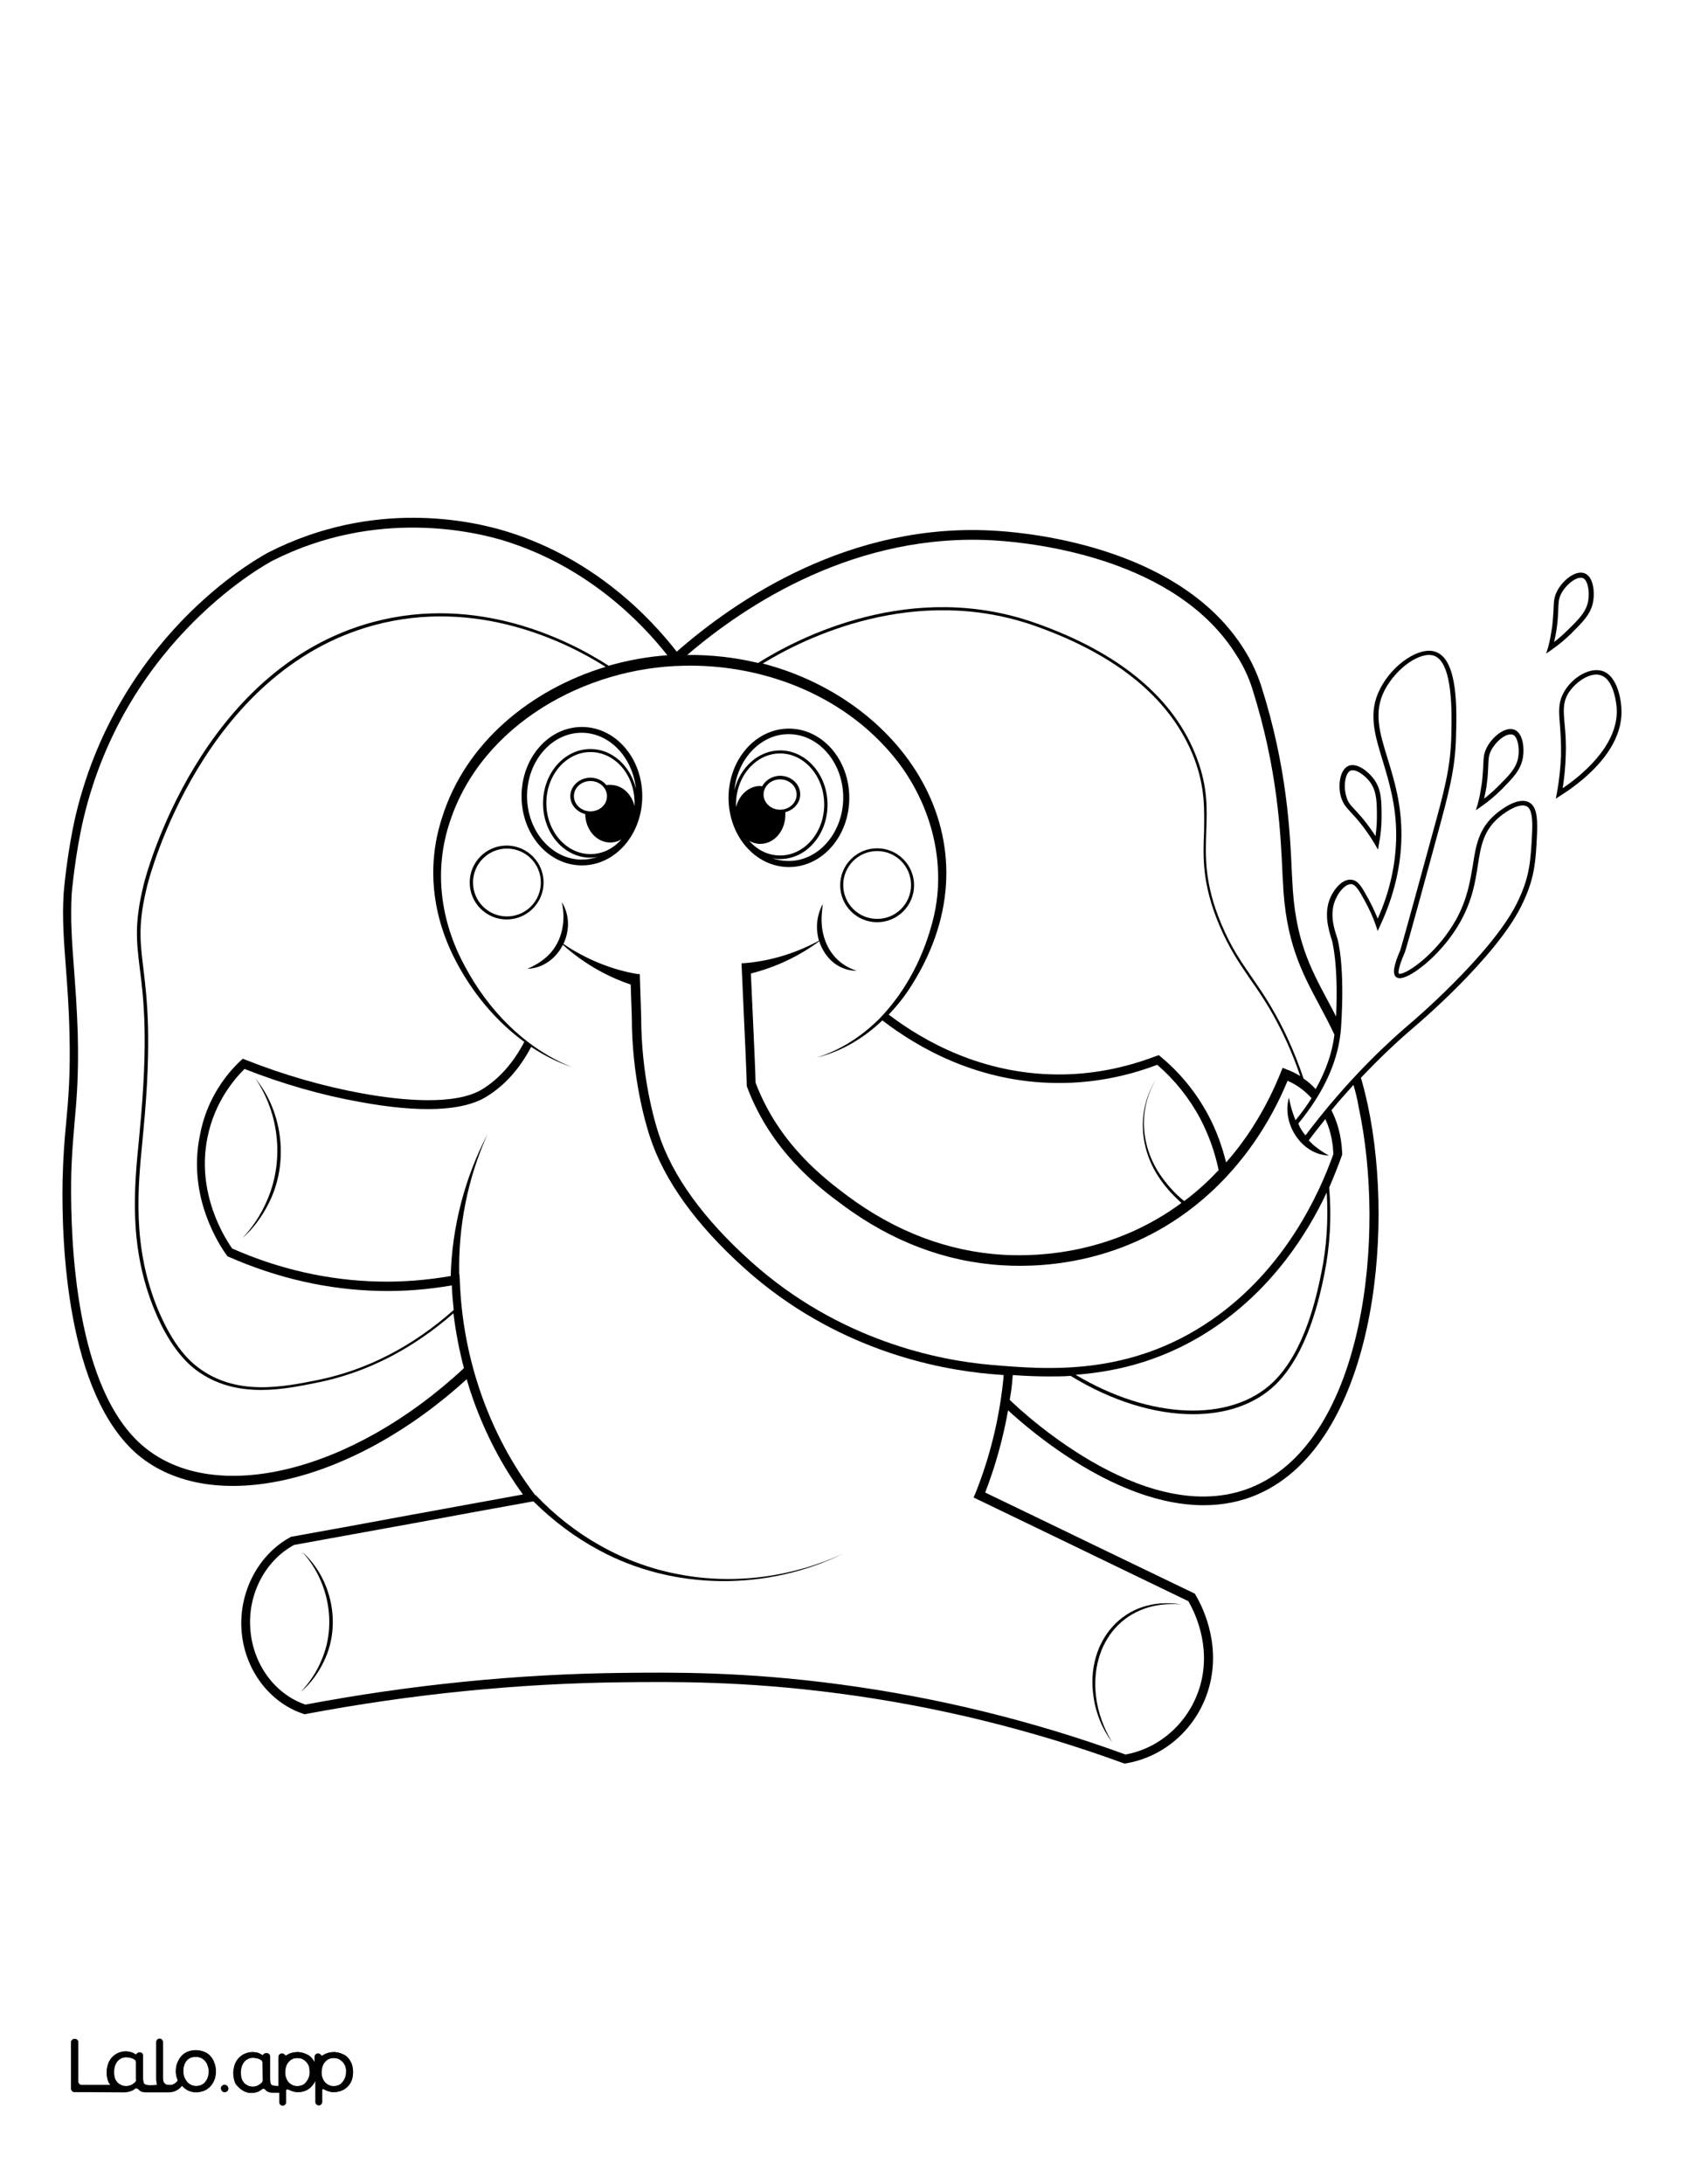
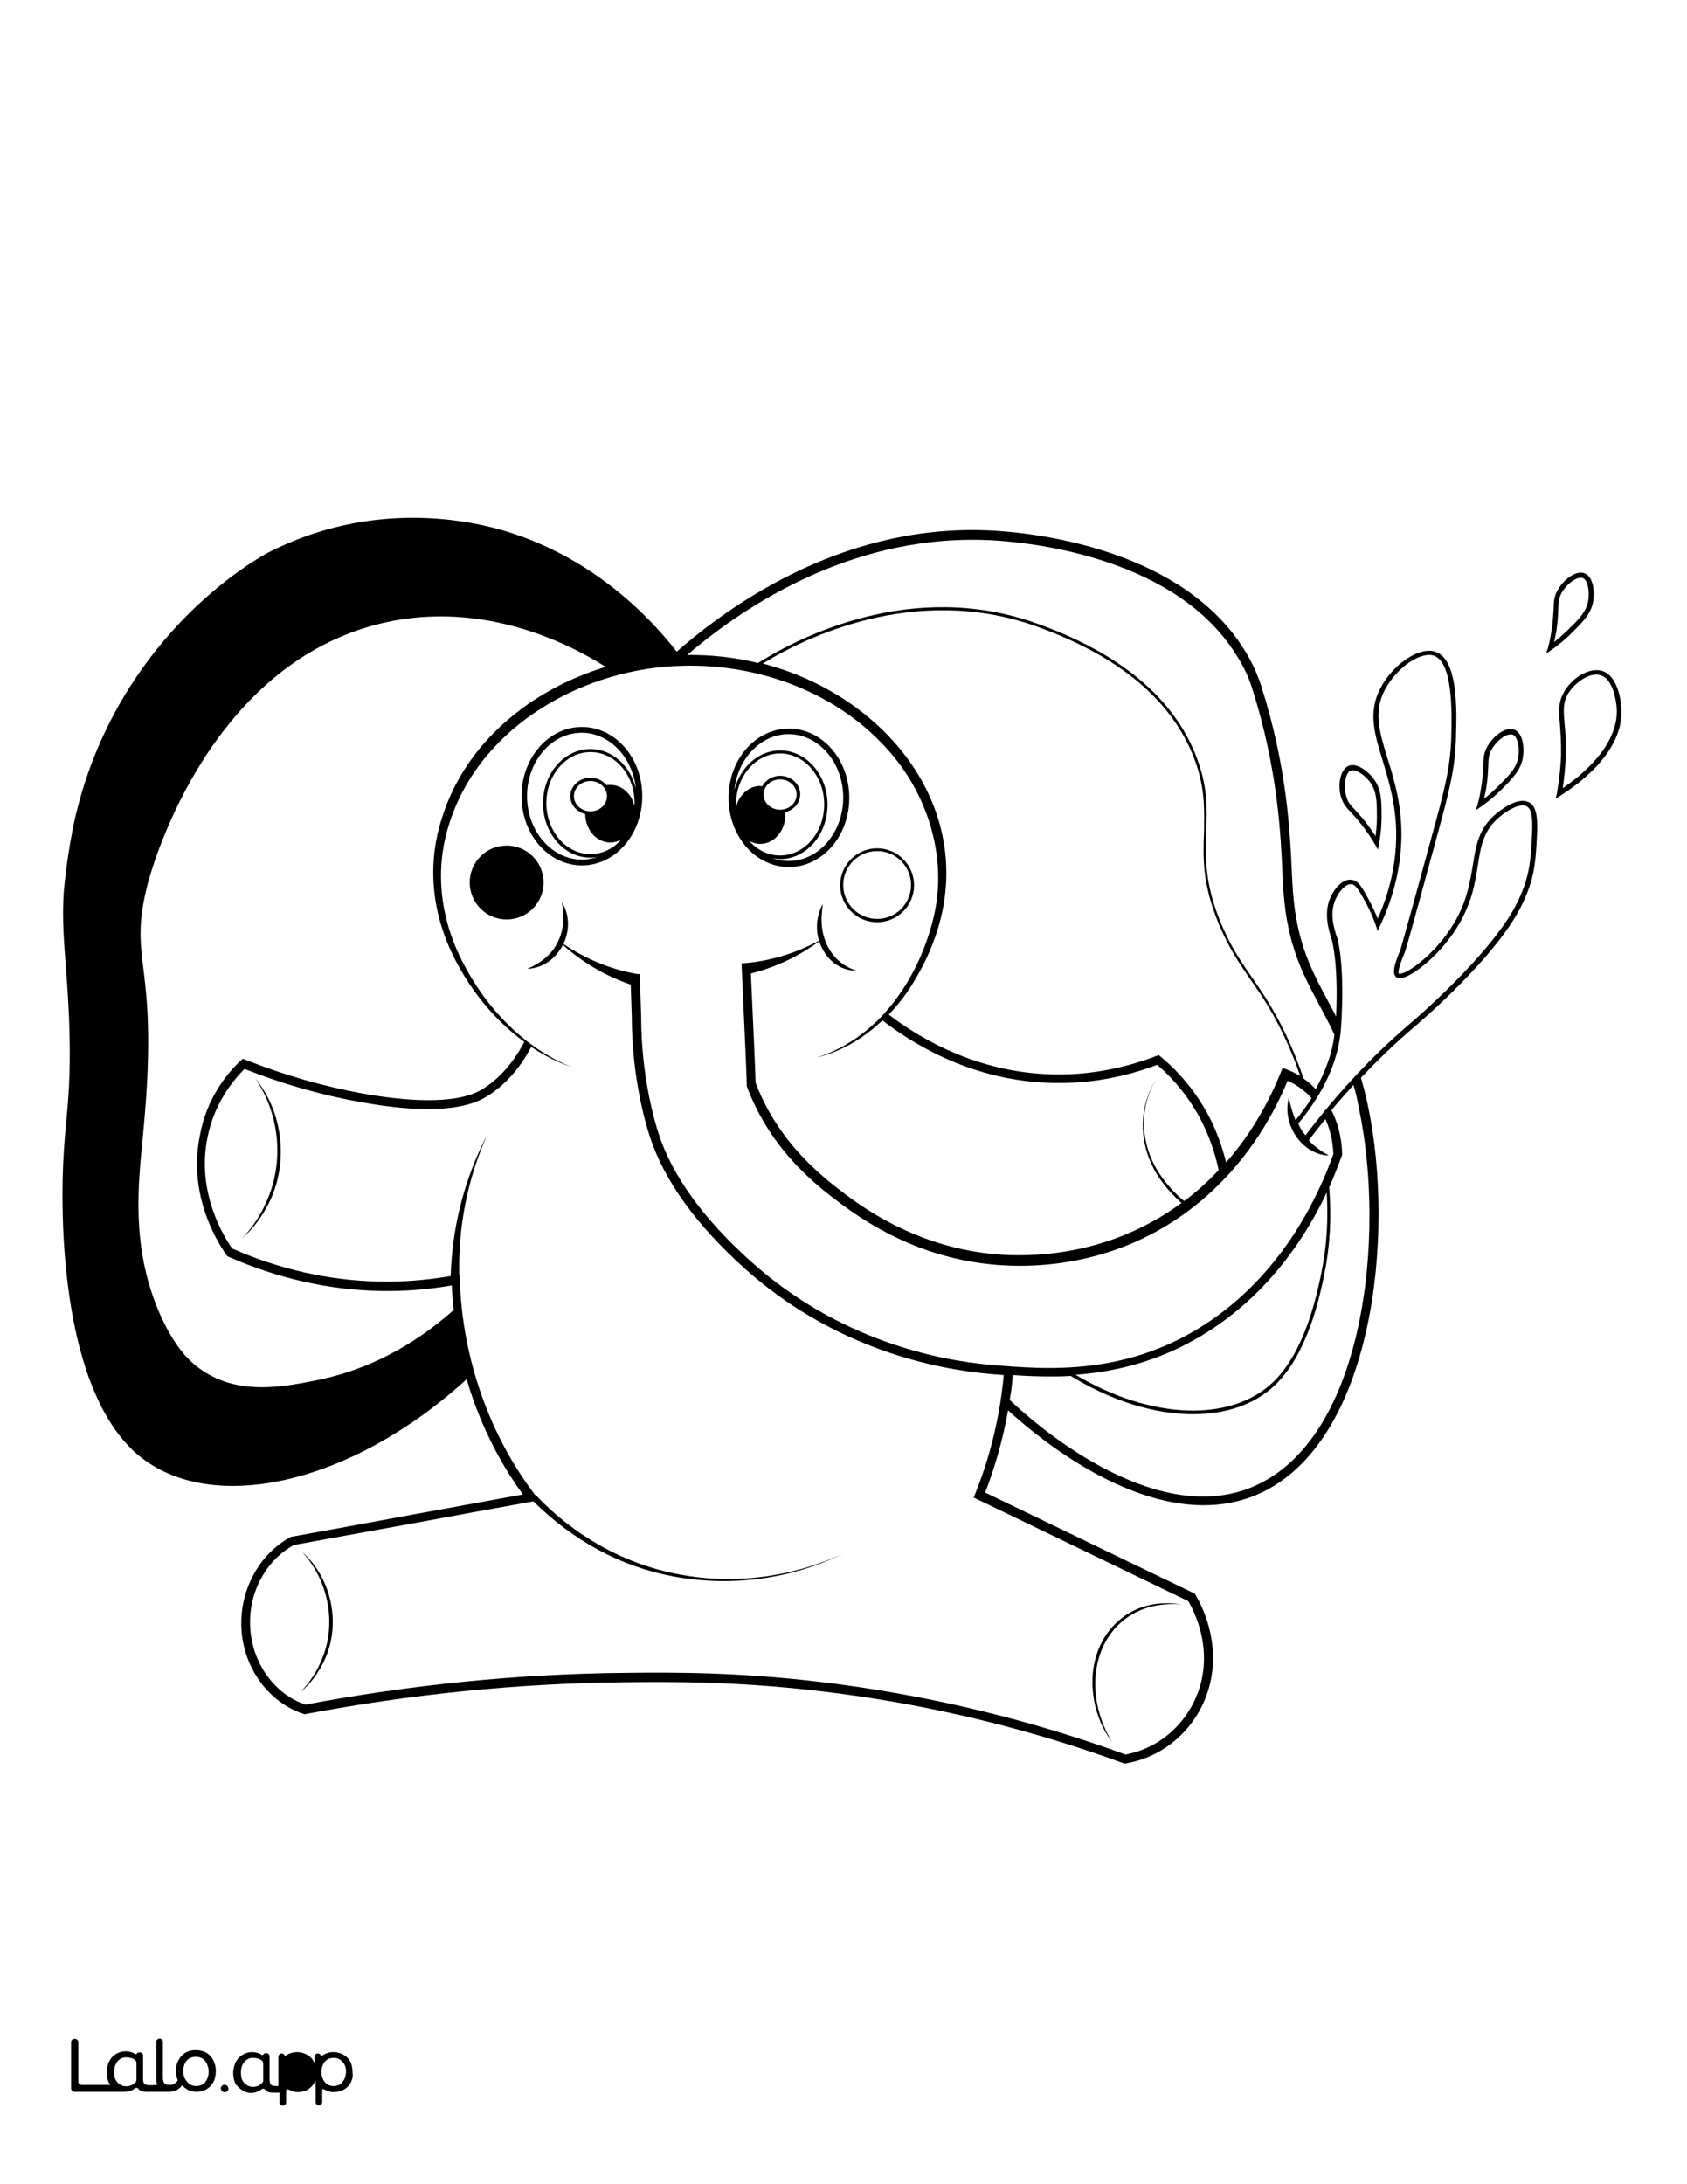
<svg xmlns="http://www.w3.org/2000/svg" version="1.1" id="Layer_1" data-name="Layer 1" x="0px" y="0px" viewBox="0 0 612 792" style="enable-background:new 0 0 612 792;" xml:space="preserve">
  <rect x="0" y="0" width="612" height="792" fill="#808080" stroke="none" />
  <style type="text/css">
	.st0{fill:#FFFFFF;}
	.st1{fill:#010101;}
</style>
  <g id="Black">
    <rect x="12.1" y="13" width="591.7" height="769.9" />
  </g>
  <g id="Color">
    <path class="st0" d="M0,792h612V0H0V792z M77.8,754.1c-0.7,1.8-2,3.2-3.8,3.9c-0.9,0.4-1.9,0.5-2.8,0.5c-1,0-1.9-0.2-2.8-0.6   c-0.7-0.3-1.9-1.2-2.3-1.8c-0.6,1-2.2,2-3.2,2.2c-0.5,0.1-1.1,0.2-1.6,0.2H53c-1.3,0-2.3-0.3-2.8-1.1c-0.2-0.3-0.8-0.5-1.2-0.2   c-0.2,0.1-0.3,0.2-0.4,0.3c-0.1,0.1-0.3,0.2-0.5,0.3c-0.4,0.2-0.9,0.4-1.4,0.5s-1,0.2-1.5,0.2l-18.2,0c-0.7,0-1.2-0.6-1.2-1.2   v-16.8c0-0.7,0.6-1.2,1.2-1.2h0.2c0.7,0,1.2,0.6,1.2,1.2v14.3c0,0.7,0.6,1.2,1.2,1.2h10.5c-0.4-0.4-0.7-0.9-0.9-1.5   c-0.3-0.9-0.5-2-0.5-3.1c0-1,0.2-2,0.5-3c0.3-0.9,0.8-1.7,1.4-2.4c1.3-1.4,3.1-2.2,5-2.2c0.8,0,1.6,0.2,2.3,0.4   c0.4,0.2,0.8,0.3,1.1,0.6c0.2,0.1,0.5,0.1,0.6-0.1l0,0c0.3-0.6,1.3-0.5,1.4-0.5c0.5,0.1,0.9,0.6,0.9,1.1v7.9c0,0.7,0,1.8,0.4,2.3   c0.1,0.1,0.1,0.1,0.2,0.2c0.7,0.6,3.3,0.4,4.2,0.3c0.1,0,0.2,0,0.4,0c0-0.1,0-0.1-0.1-0.1c-0.2-0.6-0.3-1.3-0.3-2.2v-13.3   c0-0.7,0.6-1.2,1.2-1.2l0,0c0.7,0,1.2,0.6,1.2,1.2v13c0,1,0.2,1.6,0.6,2c0.4,0.5,1,0.6,1.8,0.6c0.3,0,0.7,0,1-0.1   c0.9-0.3,1.8-1.1,2-1.6c0,0-0.2-0.5-0.3-0.8c-0.3-0.9-0.4-1.5-0.4-2.6c0-1.2,0.2-2.2,0.6-3.1c0.4-0.9,0.9-1.7,1.5-2.4   c0.7-0.7,1.4-1.2,2.3-1.5c0.9-0.4,1.9-0.5,2.9-0.5s1.9,0.2,2.8,0.5s1.7,0.8,2.3,1.5c0.7,0.7,1.2,1.5,1.5,2.4c0.4,0.9,0.6,2,0.6,3.1   C78.3,752.1,78.1,753.2,77.8,754.1z M81.3,758.6c-0.6-0.1-1-0.5-1.1-1.1c-0.2-0.9,0.6-1.7,1.5-1.5c0.5,0.1,1,0.5,1.1,1.1   C83,758,82.2,758.7,81.3,758.6z M127.5,754.6c-0.7,1.7-2.1,3-3.9,3.6c-0.9,0.3-1.8,0.4-2.8,0.4c-0.9,0-1.8-0.3-2.6-0.7l-0.8-0.4   c-0.2-0.1-0.5,0.1-0.5,0.3v4.4c0,0.7-0.6,1.2-1.2,1.2l0,0c-0.7,0-1.2-0.6-1.2-1.2v-7.6c0-0.1-0.1-0.1-0.1,0   c-0.4,0.8-1.6,2.8-3.8,3.6c-1.2,0.4-2.3,0.4-2.8,0.4c-0.9,0-1.8-0.3-2.6-0.7l-0.7-0.3c-0.3-0.1-0.7,0.1-0.7,0.4v4.3   c0,0.7-0.6,1.2-1.2,1.2l0,0c-0.7,0-1.2-0.6-1.2-1.2v-3.5H99c-1.3,0-2.3-0.3-2.8-1.1c-0.2-0.3-0.8-0.5-1.2-0.2   c-0.2,0.1-0.3,0.2-0.4,0.3s-0.3,0.2-0.5,0.3c-0.4,0.2-0.9,0.4-1.4,0.6c-0.5,0.1-1,0.2-1.5,0.2c-0.3,0-0.5,0-0.6,0   c-2.4-0.2-4-2-4.4-2.4c-0.1-0.1-0.1-0.2-0.2-0.2l0,0c-0.1-0.1-0.2-0.2-0.3-0.3c0-0.1-0.1-0.1-0.1-0.2c0,0,0-0.1-0.1-0.1   c-0.2-0.3-0.3-0.6-0.4-0.9c-0.3-0.9-0.5-2-0.5-3.1c0-1,0.2-2,0.5-3c0.3-0.9,0.8-1.7,1.4-2.4c1.3-1.4,3.1-2.2,5-2.2   c0.8,0,1.6,0.2,2.3,0.4c0.4,0.2,0.8,0.3,1.1,0.6c0.2,0.1,0.5,0.1,0.6-0.1l0,0c0.3-0.6,1.3-0.5,1.4-0.5l0,0c0.5,0.1,0.9,0.6,0.9,1.1   v7.9c0,0.7,0,1.8,0.4,2.3c0.1,0.1,0.1,0.1,0.2,0.2c0.4,0.4,1.6,0.4,2.6,0.4v-10.6c0-0.7,0.6-1.2,1.2-1.2l0,0c0.4,0,0.8,0.2,1,0.6   c0.1,0.2,0.4,0.3,0.6,0.1c0.5-0.3,1-0.6,1.6-0.8c0.4-0.1,0.7-0.2,1.1-0.3c0,0,0,0,0.1,0c0.5-0.1,1.1-0.1,1.6-0.1   c0.9,0.1,1.8,0.3,2.7,0.7c0.8,0.4,1.5,0.9,2.1,1.5c0.4,0.5,0.8,1.1,1.1,1.7v-2.2c0-0.7,0.6-1.2,1.2-1.2l0,0c0.4,0,0.8,0.2,1,0.6   c0.2,0.2,0.5,0.3,0.7,0.1c0.5-0.3,1-0.6,1.6-0.8c0.4-0.1,0.7-0.2,1.1-0.3c0,0,0,0,0.1,0c0.5-0.1,1.1-0.1,1.6-0.1   c0.9,0.1,1.8,0.3,2.7,0.7c0.8,0.4,1.5,0.9,2.1,1.5c0.6,0.7,1.1,1.5,1.3,2.3c0.3,0.9,0.4,1.9,0.4,3   C128.1,752.7,127.9,753.7,127.5,754.6z M581.3,243.3c6.1,2,6.9,12.4,6.9,13.6c1,16.1-16.7,28.2-22.1,31.6l-1.7,1.1l0.4-2   c0.8-4.4,1.3-9,1.5-13.5c0.1-4.8-0.2-8.4-0.4-11.3c-0.4-4.9-0.7-8.1,1.5-11.9C570.1,246,576.4,241.8,581.3,243.3z M561.6,234.8   c0.7-2.5,1.1-5.1,1.5-7.7c0.3-2.7,0.4-4.7,0.5-6.3c0.1-2.5,0.1-4.1,1.2-6.3c2.1-4.2,6.9-7.9,10.1-6.6c3.2,1.3,3.6,6.8,3.1,9.9   c-0.7,4.7-3.7,7.6-7.8,11.7c-2.2,2.2-4.7,4.3-7.3,6.1l-2,1.4L561.6,234.8z M536.1,291.5c0.7-2.5,1.1-5.1,1.5-7.7   c0.3-2.7,0.4-4.7,0.5-6.3c0.1-2.5,0.1-4.1,1.2-6.3c2.1-4.2,6.9-7.9,10.1-6.6c3.2,1.3,3.6,6.8,3.1,9.9c-0.7,4.7-3.7,7.6-7.8,11.8   c-2.2,2.2-4.7,4.3-7.3,6.1l-2,1.4L536.1,291.5z M489.2,277.7c3.2-1.3,7.4,2.3,9.2,4.8c2.8,3.8,2.8,8,2.8,13.8   c0,3.2-0.3,6.3-0.9,9.4l-0.4,2.4l-1.2-2.1c-1.3-2.2-2.8-4.4-4.4-6.5c-1.7-2.2-3-3.6-4.1-4.8c-1.7-1.8-2.8-3-3.6-5.3   C485.2,285.1,486,279.1,489.2,277.7z M22.7,428.1c0.2-8.5,0.7-14.8,1.3-21c0.8-8.6,1.6-17.6,1.2-32.6c-0.2-9.2-0.8-16.9-1.3-23.7   c-0.7-9.4-1.4-17.6-0.8-27c0-0.2,1.2-14.5,4.3-27.9c8.3-35.2,26.9-59.3,41-73.3c15.3-15.2,28.5-22,29-22.3   c38.1-19.4,73.6-11.6,87-7.4c31.2,9.8,51.3,30.8,61.1,43.4c21-18.4,62.9-47.4,116.3-43.8c15.4,1,67.2,7.1,89.6,43.1   c2.7,4.3,4.6,8.5,6,12.7c9.6,29.9,10.6,53.6,11.3,69.2l0.1,1.6c0.9,21.3,6.4,31.6,12.8,43.6c1,1.9,2.1,3.9,3.1,5.9   c0.9-19.4-1.5-27.5-1.5-27.6l-0.2-0.6c-1-3.3-2.9-9.4-0.3-15.1c1.5-3.3,4.5-6.7,7.6-6.3c2.5,0.3,3.8,2.7,6.2,7.1   c1.2,2.2,2.3,4.6,3.3,7c4.4-9.8,6.6-19.9,6.7-29.8c0.1-11.1-2.6-19.8-4.9-27.5c-2.9-9.4-5.4-17.5-0.9-26.1   c4.6-9,14.5-15.5,20.2-13.3c8,2.9,7.6,20.8,7.3,30.3v0.5c-0.3,11.7-2.5,19.9-7,36.4c-10.6,39-11.5,41.7-11.6,41.8   c-2.9,6.7-2.2,7.7-2.1,7.7c0,0,0.2,0.1,1-0.1c3.7-1,13.5-8.4,19.7-19.5c4.1-7.4,5.1-13.9,6.1-19.7c1.1-7.2,2.1-13.4,8.4-18.7   c1.8-1.5,8.1-6.4,12.1-4.1c2.3,1.3,3.1,4.5,2.8,11.3c-0.5,10.3-0.8,16.5-5.9,26.6c-9.5,18.8-37.7,42.7-38.9,43.7   c-6.6,5.6-12.9,11.7-19.1,18.2c0.9,3,1.7,6.3,2.5,9.9c10.1,47.3,1.9,122.6-39.6,141c-6.5,2.9-13.2,4.1-20,4.1   c-31.3,0-62.3-26.5-70.9-34.4c-1.8,10.2-4.6,20.2-8.3,29.8l19.5,9.4c18.7,9,37.4,18.1,56.2,27.1l0.4,0.2l0.2,0.4   c1.6,2.7,9.6,16.8,4.9,33.6c-4,14.3-15.8,25.1-30.1,27.5l-0.4,0.1l-0.4-0.1c-33.4-12.2-68.1-20.7-103.1-25.3   c-34.7-4.6-61.1-4.3-78.6-4.1c-38.1,0.4-76.8,4.3-115,11.5l-0.4,0.1l-0.4-0.1c-12.6-4.1-21.7-16.4-22.6-30.6   c-0.9-13.9,6.3-27.4,17.9-33.6l0.2-0.1h0.2c14.4-2.6,28.8-5.2,43.2-7.9c13.5-2.5,27.1-4.9,40.6-7.4c-7.6-10.4-13.6-22-18-34.3   c-0.9-2.5-1.7-5-2.4-7.5c-41.5,37.9-92.4,49.8-119.2,27.5C24.1,505.5,22.3,450.7,22.7,428.1z" />
    <path class="st0" d="M87.3,384.6l0.8-0.7l1,0.4c13.9,5.5,28.1,9.6,42.4,12.2c14.4,2.6,33.7,4.4,43.4-1.5   c6.2-3.8,11.3-9.6,15.3-17.2c-9.6-7-17.6-16.4-23.4-26.7c-9.6-16.8-12.5-35.8-6.5-54.4c8.5-27.5,32.4-46.7,59.4-54.9   c-14.5-9.2-46.9-25.1-84-15.1c-62,16.8-81.4,90.9-82.2,94.1c-3.5,13.9-2.7,20.4-1.5,30.3c1.3,10.9,3.2,25.8,0,59.1   c-0.1,1.1-0.2,2.2-0.3,3.3c-1.7,17.1-3.8,38.4,5.5,61.1c2.8,6.7,7.5,15.9,14.6,21.2c13.9,10.6,31,7.1,43.5,4.6   c17.7-3.6,34.3-12.1,49.3-25.4c-0.3-2.9-0.6-5.9-0.7-8.9c-8.7,1.5-17.5,2.2-26.2,2c-18.7-0.4-37.1-4.6-54.8-12.4l-0.4-0.2l-0.3-0.4   c-2.4-3.3-14.3-21-9.7-43.3C75,397.8,82.9,388.7,87.3,384.6z" />
    <path class="st0" d="M48.8,746.8c-0.4-0.2-0.7-0.4-1.1-0.5c-0.6-0.2-1.3-0.3-1.9-0.3c-0.6,0-1.3,0.1-1.8,0.4   c-0.6,0.3-1,0.6-1.4,1.1s-0.7,1.1-0.9,1.7c-0.2,0.7-0.3,1.4-0.3,2.2c0,0.7,0.1,1.5,0.3,2.2c0.2,0.6,0.5,1,0.9,1.5s0.9,0.7,1.4,1   c0.6,0.3,1.3,0.4,1.9,0.4c0.7,0,1.3-0.2,2-0.5c0.5-0.3,0.9-0.6,1.3-1c0.2-0.2,0.3-0.5,0.3-0.8l0,0v-6.3   C49.4,747.4,49.2,747,48.8,746.8z" />
    <path class="st0" d="M74.4,747.3c-0.4-0.5-0.9-0.9-1.5-1.1c-0.6-0.3-1.2-0.4-1.8-0.4c-1.5,0-2.6,0.5-3.4,1.4   c-0.8,1-1.2,2.2-1.2,3.8c0,0.7,0.1,1.4,0.3,2.1c0.2,0.6,0.6,1.2,1,1.7s0.9,0.9,1.5,1.2s1.2,0.4,1.9,0.4c0.7,0,1.3-0.1,1.9-0.4   c0.6-0.2,1-0.6,1.4-1.1s0.7-1.1,0.9-1.7c0.2-0.7,0.3-1.4,0.3-2.1c0-0.7-0.1-1.4-0.4-2C75.2,748.4,74.8,747.8,74.4,747.3z" />
-     <path class="st0" d="M111.3,747.9c-0.4-0.5-0.8-0.9-1.4-1.2c-0.2-0.1-0.4-0.2-0.6-0.3c-0.4-0.1-0.7-0.2-1.1-0.2   c-0.8,0-1.5,0.1-2.1,0.3c-0.5,0.2-0.9,0.5-1.3,0.9c-0.8,0.9-1.3,2.1-1.4,3.6c0,0.7,0,1.4,0.2,2s0.5,1.2,0.8,1.7   c0.4,0.5,0.8,0.9,1.4,1.2c0.5,0.3,1.2,0.5,1.8,0.5c0.6,0.1,1.3-0.1,1.9-0.3s1-0.5,1.4-1s0.8-1,1-1.6c0.3-0.7,0.4-1.4,0.4-2.1   c0-0.7-0.1-1.3-0.2-2C112,749,111.7,748.4,111.3,747.9z" />
    <path class="st0" d="M124.5,747.9c-0.4-0.5-0.8-0.9-1.4-1.2c-0.2-0.1-0.4-0.2-0.6-0.3c-0.4-0.1-0.7-0.2-1.1-0.2   c-0.8,0-1.5,0.1-2.1,0.3c-0.5,0.2-0.9,0.5-1.3,0.9c-0.8,0.9-1.3,2.1-1.4,3.6c0,0.7,0,1.4,0.2,2s0.5,1.2,0.8,1.7   c0.4,0.5,0.8,0.9,1.4,1.2c0.5,0.3,1.2,0.5,1.8,0.5c0.6,0.1,1.3-0.1,1.9-0.3s1-0.5,1.4-1s0.8-1,1-1.6c0.3-0.7,0.4-1.4,0.4-2.1   c0.1-0.7,0-1.3-0.2-2C125.2,749,124.9,748.4,124.5,747.9z" />
    <path class="st0" d="M94.8,747c-0.4-0.2-0.7-0.4-1.1-0.5c-0.6-0.2-1.3-0.3-1.9-0.3s-1.3,0.1-1.8,0.4c-0.6,0.3-1,0.6-1.4,1.1   s-0.7,1.1-0.9,1.7c-0.2,0.7-0.3,1.4-0.3,2.2c0,0.7,0.1,1.5,0.3,2.2c0.2,0.6,0.5,1,0.9,1.5s0.9,0.7,1.4,1c0.6,0.3,1.3,0.4,1.9,0.4   c0.7,0,1.3-0.2,2-0.5c0.5-0.3,0.9-0.6,1.3-1c0.2-0.2,0.3-0.5,0.3-0.8v-6.3C95.4,747.6,95.2,747.2,94.8,747z" />
-     <path class="st0" d="M52.2,524.6c25.8,21.5,75.6,9.2,116.1-28.5c-1.7-6.5-3-13.2-3.8-19.9c-15,13.1-31.5,21.5-49.2,25.1   c-6,1.2-13.1,2.7-20.5,2.7c-8.1,0-16.4-1.7-23.9-7.4c-7.2-5.5-12.1-14.8-14.9-21.7c-9.4-22.9-7.3-44.4-5.6-61.6   c0.1-1.1,0.2-2.2,0.3-3.3c3.2-33.2,1.4-48,0-58.9c-1.2-9.9-2-16.5,1.5-30.7c0.8-3.2,20.4-77.9,83-94.8   c38.2-10.3,71.4,6.6,85.6,15.8c7-2,14.2-3.3,21.3-3.8c-9.7-12.3-29.1-32.1-58.8-41.4c-10.2-3.2-46.5-12.2-84.6,7.2   c-0.5,0.3-52.8,27.6-68.4,93.4C27.2,310,26,324.1,26,324.2c-0.5,9.2,0.1,17.2,0.8,26.5c0.5,6.8,1.1,14.5,1.4,23.9   c0.4,15.2-0.4,24.2-1.2,33c-0.5,6.1-1.1,12.4-1.2,20.8C25.6,450.3,27.3,503.9,52.2,524.6z" />
    <path class="st0" d="M479.3,461.8c2-9.6,2.6-19.4,2-29.4c-7.1,15.1-19.4,34.2-39.8,48.3c-17.8,12.3-35.5,16.6-51.3,17.8   c27.1,16.2,56.2,17.4,71.6,2.7C473.5,490,477.7,469.5,479.3,461.8z" />
    <path class="st0" d="M211.1,311.7c2,0,4-0.4,5.8-1c-0.9,0.2-1.7,0.3-2.7,0.3c-9.5,0-17.2-8.8-17.2-19.7s7.7-19.7,17.2-19.7   c7.9,0,14.5,6.1,16.5,14.4c-1.2-11.4-9.6-20.3-19.7-20.3c-10.9,0-19.8,10.3-19.8,23S200.2,311.7,211.1,311.7z" />
    <path class="st0" d="M491,393.4c-2.7,3-5.4,6-8,9.2c3.2,6.2,3.8,12.3,3.9,15.8v0.3l-0.1,0.3c-1.2,3.3-2.7,7.2-4.6,11.6   c0.9,10.7,0.3,21.3-1.8,31.6c-1.6,7.8-5.9,28.5-17.8,40c-7.4,7.1-17.9,10.6-29.8,10.6c-13.8,0-29.4-4.7-44.4-13.9   c-2.7,0.2-5.3,0.2-7.8,0.2c-4.6,0-9-0.2-13.2-0.5c-0.1,0.8-0.1,1.6-0.2,2.5c-0.2,2.2-0.5,4.3-0.9,6.5c5.9,5.7,51.5,47.8,88.9,31.2   c40-17.7,47.6-91.1,37.7-137.3C492.4,398.4,491.7,395.8,491,393.4z" />
    <path class="st0" d="M375.9,226c30.5,10.8,50.2,27.3,58.3,48.9c4,10.6,3.7,18.4,3.4,26.6c-0.3,9.3-0.7,18.8,5.4,33.4   c3.6,8.6,7.1,13.6,11.1,19.4c2.1,3.1,4.4,6.3,6.8,10.4c4.8,8,8.8,16.9,12,26.4c1.5,1,3,2.3,4.4,3.8c3.7-6.6,6-13.2,6.8-19.7   c-1.8-3.9-3.7-7.4-5.5-10.8c-6.3-11.8-12.3-22.9-13.2-45l-0.1-1.6c-0.7-15.5-1.7-38.8-11.1-68.4c-1.3-4-3.1-7.9-5.7-11.9   c-21.6-34.7-72.1-40.5-87.1-41.5c-50.8-3.3-91,23.4-112.1,41.5c8.8-0.1,17.5,0.9,25.7,2.9C289.6,231.2,330.7,209.9,375.9,226z" />
    <path class="st0" d="M433.3,275.2c-8.1-21.3-27.5-37.5-57.7-48.2c-43.9-15.5-83.9,4.4-98.9,13.6c52.1,13.5,87.7,66.6,52.5,119   c-2,2.9-4.3,5.7-6.8,8.3c13,9.9,34,21.5,61,21.7c12.2,0.1,24.3-2.2,36.1-6.7l0.9-0.3l0.7,0.6c7,5.8,12.8,12.9,17.2,21.1   c2.9,5.4,5,11.2,6.5,17.2c8.3-9.4,15-20.6,19.9-32.8l0.6-1.5l1.5,0.6c1.4,0.5,3.1,1.3,4.9,2.4c-3-8.9-6.9-17.3-11.4-24.9   c-2.4-4-4.6-7.2-6.8-10.3c-4-5.9-7.5-10.9-11.2-19.6c-6.2-14.8-5.9-24.5-5.5-33.8C436.9,293.3,437.2,285.7,433.3,275.2z" />
    <path class="st0" d="M318.2,333.2c6.8,0,12.3-5.5,12.3-12.3s-5.5-12.3-12.3-12.3s-12.3,5.5-12.3,12.3S311.4,333.2,318.2,333.2z" />
    <path class="st0" d="M214.2,272.7c-8.8,0-16,8.3-16,18.5s7.2,18.5,16,18.5c4.4,0,8.3-2,11.2-5.3c-1.2,0.7-2.6,1.1-4,1.1   c-5,0-9-4.6-9.1-10.3c-3.1-0.8-5.4-3.4-5.4-6.5c0-3.7,3.3-6.7,7.3-6.7c2.4,0,4.5,1.1,5.8,2.7c0.4-0.1,0.9-0.1,1.4-0.1   c4.2,0,7.7,3.2,8.8,7.7c0-0.3,0-0.7,0-1C230.3,281,223.1,272.7,214.2,272.7z" />
    <path class="st0" d="M276.5,285.1c1.2-2.2,3.7-3.8,6.5-3.8c4,0,7.3,3,7.3,6.7c0,3.1-2.3,5.7-5.4,6.5c0,0.3,0,0.7,0,1   c0,5.8-4.1,10.5-9.1,10.5c-1.4,0-2.8-0.4-4-1.1c2.9,3.3,6.8,5.3,11.2,5.3c8.8,0,16-8.3,16-18.5s-7.2-18.5-16-18.5s-16,8.3-16,18.5   c0,0.3,0,0.7,0,1c1.1-4.4,4.6-7.7,8.8-7.7C276.1,285.1,276.3,285.1,276.5,285.1z" />
-     <path class="st0" d="M183.9,332.3c6.8,0,12.3-5.5,12.3-12.3s-5.5-12.3-12.3-12.3s-12.3,5.5-12.3,12.3S177.1,332.3,183.9,332.3z" />
    <path class="st0" d="M283,272.1c9.5,0,17.2,8.8,17.2,19.7s-7.7,19.7-17.2,19.7c-0.9,0-1.8-0.1-2.7-0.3c1.8,0.7,3.8,1,5.8,1   c10.9,0,19.8-10.3,19.8-23s-8.9-23-19.8-23c-10.1,0-18.5,8.9-19.7,20.3C268.5,278.2,275.2,272.1,283,272.1z" />
    <path class="st0" d="M163.3,297.7c-6,17.6-3.6,36.1,5.2,52.4c8.5,16.1,22,30.1,39.1,36.9c-5.3-1.8-10.3-4.3-14.9-7.4   c-4.2,8-9.7,14.1-16.3,18.1c-8.5,5.2-23.9,5.9-45.7,1.9c-14.1-2.5-28.3-6.6-42-12c-4.2,4.2-10.9,12.4-13.4,24.7   c-4.2,20.3,6.2,36.5,8.9,40.4c17.2,7.6,35.1,11.6,53.2,12c8.6,0.2,17.4-0.5,26.1-2c0.5-17.9,5.1-35.6,13.3-51.3   c-7.2,16-10.6,33.5-10.2,50.8h0.1l0.1,1.9c0.5,14.5,3.2,28.6,8,42.1c4.6,12.9,11,24.9,19.1,35.6l0.3,0.4l0.1-0.1   c13.9,14.7,32.3,25.2,52.2,28.8c19.9,3.8,41,1,59.5-7.6c-27.5,13.6-61.6,13.5-88.7-1.2c-8.8-4.7-16.7-10.7-23.8-17.7l-0.6,0.1   c-14.4,2.6-28.8,5.2-43.2,7.9c-14.3,2.6-28.6,5.2-43,7.8c-10.4,5.6-16.8,17.7-15.9,30.3c0.8,12.7,8.8,23.8,20,27.6   c38.2-7.2,77-11.1,115.1-11.5c17.6-0.2,44.1-0.5,79,4.2c35.1,4.7,69.9,13.2,103.4,25.4c12.8-2.3,23.4-12.1,27.1-25   c4.2-14.8-2.4-27.3-4.3-30.6c-18.6-9-37.1-17.9-55.7-26.9L353.2,543l0.6-1.4c5.2-12.9,8.6-26.6,10.1-40.7c0.1-0.8,0.2-1.6,0.2-2.3   c-1.7-0.1-3.4-0.3-5-0.4c-19.1-1.7-56.1-8.8-88.9-38.2c-17.7-15.9-29.3-32-34.5-48c-1.5-4.6-6.5-21.5-6.5-43.3l-0.4-11.7   c-9.2-3.1-17.6-8.1-24.6-14.4c-2.4,4.8-7.1,8.5-12.9,8.7c2.4-1,4.6-2.3,6.5-3.9c5.9-4.9,7.7-12.9,6-20.3c3,4.8,2.8,10.5,0.6,15.2   c8.2,5.5,17.4,9.3,26.9,10.9h0.8l0.5,15.4c0,21.4,4.8,37.8,6.3,42.4c5,15.4,16.3,31,33.6,46.5c32,28.7,68.2,35.8,87,37.4   c20,1.7,50.2,4.4,80.2-16.4c26.3-18.2,38.8-45.3,44-60c-0.1-3-0.6-7.8-2.9-12.7c-2,2.5-4.1,5.1-6,7.7c0.5,0.6,1.1,1.1,1.7,1.7   c1.7,1.4,3.5,2.7,5.6,3.8c-10-0.3-17.2-11.7-14.5-21c0.5,2.9,1.3,5.6,2.4,8.2c2.2-2.7,4.1-5.3,5.8-8c-2.9-3.2-6.1-5.2-8.7-6.3   c-6.6,16-16.5,30.2-28.6,41.1c-27.4,24.7-58.6,26.8-74.8,25.8c-20.6-1.2-40.2-8.6-58.2-22c-8.4-6.2-25.7-19.2-34.5-42.7l-0.1-0.3   V393c0-1.4-0.6-16.1-1.9-43.7l1.6-0.1c9.1-0.8,18.2-3.6,26.5-8.1c-0.9-3.1-1-6.4-0.1-9.6c0.4-1.3,0.8-2.5,1.5-3.7   c-0.2,1.3-0.3,2.6-0.4,3.9c-0.2,2.9,0.1,5.7,0.9,8.3c0,0,0.1,0,0.1-0.1L299,340c1.7,5.6,5.7,10.1,11.8,12   c-6.8,0-11.7-4.8-13.6-10.7c-7.3,5.4-15.7,9.4-24.8,11.7c1.1,24.1,1.7,37.1,1.7,39.6c8.5,22.4,25.2,34.9,33.3,41   c17.5,13,36.5,20.2,56.5,21.4c14.2,0.8,40.3-0.8,64.7-18.8c-2.8-2.5-5.4-5.3-7.5-8.3c-7.8-10.9-8.9-25.3-1.6-36.7   c-7,11.4-5.6,25.6,2.4,36.2c2.2,3,4.8,5.8,7.7,8.1c2.3-1.7,4.5-3.5,6.7-5.5c2-1.8,3.9-3.7,5.8-5.7c-1.4-6.6-3.6-12.8-6.7-18.7   c-4-7.5-9.3-14.1-15.6-19.5c-11.6,4.4-23.5,6.6-35.6,6.6c-0.3,0-0.5,0-0.8,0c-28.2-0.2-49.9-12.4-63.3-22.7   c-6.7,6.4-14.8,11.3-23.9,13.5c8.8-2.7,16.7-7.9,23.1-14.4c9.5-9.9,15.9-22.5,19.2-35.7c5.6-22.1-1.9-46-17.3-62.5   c-18.4-20.1-46.1-30.1-73.1-29.5C212.4,242,174.9,262.7,163.3,297.7z M97.5,436.3c-2.4,4.8-5.6,9.2-9.6,12.7   c3.6-3.8,6.6-8.3,8.7-13.1c6.6-14.4,4.9-31.9-4-44.9C102.8,403.4,104.8,421.9,97.5,436.3z M117.6,602.2c-2,4.3-4.9,8.3-8.5,11.3   c3.2-3.4,5.9-7.4,7.6-11.7c5.6-13,2.4-28.8-7.1-39.1C120.4,572.3,123.9,589.1,117.6,602.2z M428.6,581.8   c-20.4-1.9-33.3,13.6-31,33.3c0.7,5.9,2.8,11.6,5.9,16.7c-3.6-4.8-6-10.6-6.8-16.6C393.7,595.2,407.8,578.3,428.6,581.8z    M318.2,307.6c7.4,0,13.4,6,13.4,13.4s-6,13.4-13.4,13.4s-13.4-6-13.4-13.4S310.8,307.6,318.2,307.6z M286.2,264.2   c12.1,0,21.9,11.2,21.9,25.1s-9.8,25.1-21.9,25.1s-21.9-11.2-21.9-25.1S274.1,264.2,286.2,264.2z M211.1,263.6   c12.1,0,21.9,11.2,21.9,25.1s-9.8,25.1-21.9,25.1c-12.1,0-21.9-11.2-21.9-25.1S199,263.6,211.1,263.6z M197.2,320   c0,7.4-6,13.4-13.4,13.4s-13.4-6-13.4-13.4s6-13.4,13.4-13.4S197.2,312.6,197.2,320z" />
-     <path class="st1" d="M76.2,745.5c-0.7-0.7-1.4-1.2-2.3-1.5c-0.9-0.4-1.8-0.5-2.8-0.5s-1.9,0.2-2.9,0.5c-0.9,0.3-1.6,0.8-2.3,1.5   c-0.6,0.6-1.1,1.4-1.5,2.4c-0.4,0.9-0.6,2-0.6,3.1s0.1,1.7,0.4,2.6c0.1,0.2,0.3,0.7,0.3,0.8c-0.2,0.6-1.1,1.4-2,1.6   c-0.3,0.1-0.7,0.1-1,0.1c-0.7,0-1.4-0.1-1.8-0.6c-0.4-0.5-0.6-1-0.6-2v-13c0-0.7-0.6-1.2-1.2-1.2l0,0c-0.7,0-1.2,0.6-1.2,1.2v13.3   c0,0.9,0.1,1.6,0.3,2.2c0,0.1,0,0.1,0.1,0.1c-0.1,0-0.2,0-0.4,0c-1,0.1-3.5,0.3-4.2-0.3c-0.1-0.1-0.1-0.1-0.2-0.2   c-0.4-0.5-0.4-1.7-0.4-2.3v-7.9c0-0.5-0.4-1-0.9-1.1c-0.1,0-1-0.1-1.4,0.5l0,0c-0.1,0.2-0.4,0.3-0.6,0.1c-0.4-0.2-0.7-0.4-1.1-0.6   c-0.7-0.3-1.4-0.4-2.3-0.4c-1.9,0-3.7,0.8-5,2.2c-0.6,0.7-1.1,1.5-1.4,2.4c-0.3,1-0.5,2-0.5,3c0,1.1,0.2,2.2,0.5,3.1   c0.2,0.5,0.5,1,0.9,1.5H29.6c-0.7,0-1.2-0.6-1.2-1.2v-14.3c0-0.7-0.6-1.2-1.2-1.2H27c-0.7,0-1.2,0.5-1.2,1.2v16.8   c0,0.7,0.6,1.2,1.2,1.2l18.2,0.1c0.5,0,1-0.1,1.5-0.2c0.5-0.1,1-0.3,1.4-0.5c0.2-0.1,0.3-0.2,0.5-0.3c0.1-0.1,0.3-0.2,0.4-0.3   c0.3-0.3,0.9-0.1,1.2,0.2c0.6,0.8,1.5,1.1,2.8,1.1h8.2c0.5,0,1.1-0.1,1.6-0.2c1-0.2,2.6-1.2,3.2-2.2c0.4,0.6,1.6,1.5,2.3,1.8   c0.9,0.4,1.8,0.6,2.8,0.6s1.9-0.2,2.8-0.5c1.8-0.7,3.1-2.1,3.8-3.9c0.4-0.9,0.6-2,0.6-3.1c0-1.2-0.2-2.2-0.6-3.1   C77.4,747,76.9,746.2,76.2,745.5z M49.4,754.1L49.4,754.1c0,0.3-0.1,0.5-0.3,0.8c-0.4,0.4-0.8,0.7-1.3,1c-0.6,0.3-1.3,0.5-2,0.5   s-1.4-0.1-1.9-0.4c-0.5-0.3-1-0.5-1.4-1s-0.7-0.9-0.9-1.5c-0.2-0.7-0.3-1.4-0.3-2.2c0-0.7,0.1-1.5,0.3-2.2c0.2-0.6,0.5-1.2,0.9-1.7   s0.9-0.8,1.4-1.1c0.6-0.3,1.2-0.4,1.8-0.4s1.3,0.1,1.9,0.3c0.4,0.1,0.8,0.3,1.1,0.5s0.6,0.6,0.6,1v6.4H49.4z M75.4,753.2   c-0.2,0.6-0.5,1.2-0.9,1.7s-0.9,0.8-1.4,1.1c-0.6,0.3-1.3,0.4-1.9,0.4s-1.3-0.1-1.9-0.4c-0.6-0.3-1.1-0.7-1.5-1.2s-0.7-1.1-1-1.7   c-0.2-0.7-0.3-1.4-0.3-2.1c0-1.6,0.4-2.9,1.2-3.8c0.8-1,2-1.4,3.4-1.4c0.6,0,1.3,0.2,1.8,0.4c0.6,0.3,1.1,0.7,1.5,1.1   c0.4,0.5,0.8,1.1,1,1.7c0.2,0.7,0.4,1.3,0.4,2C75.8,751.8,75.7,752.5,75.4,753.2z" />
-     <path class="st1" d="M126.4,746.3c-0.6-0.7-1.3-1.2-2.1-1.5c-0.8-0.4-1.8-0.6-2.7-0.7c-0.5,0-1.1,0-1.6,0.1c0,0,0,0-0.1,0   c-0.4,0.1-0.8,0.2-1.1,0.3c-0.6,0.2-1.1,0.4-1.6,0.8c-0.2,0.2-0.5,0.1-0.7-0.1c-0.2-0.3-0.6-0.6-1-0.6l0,0c-0.7,0-1.2,0.5-1.2,1.2   v2.2c-0.3-0.6-0.7-1.2-1.1-1.7c-0.6-0.7-1.3-1.2-2.1-1.5c-0.8-0.4-1.8-0.6-2.7-0.7c-0.5,0-1.1,0-1.6,0.1c0,0,0,0-0.1,0   c-0.4,0.1-0.8,0.2-1.1,0.3c-0.6,0.2-1.1,0.5-1.6,0.8c-0.2,0.1-0.4,0.1-0.6-0.1c-0.2-0.4-0.6-0.6-1-0.6l0,0c-0.7,0-1.2,0.5-1.2,1.2   v10.6c-1,0-2.2,0-2.6-0.4c-0.1-0.1-0.1-0.1-0.2-0.2c-0.4-0.5-0.4-1.7-0.4-2.3v-7.9c0-0.5-0.4-1-0.9-1.1l0,0c-0.1,0-1-0.1-1.4,0.5   l0,0c-0.1,0.2-0.4,0.3-0.6,0.1c-0.4-0.2-0.7-0.4-1.1-0.6c-0.7-0.3-1.4-0.4-2.3-0.4c-1.9,0-3.7,0.8-5,2.2c-0.6,0.7-1.1,1.5-1.4,2.4   c-0.3,1-0.5,2-0.5,3c0,1.1,0.2,2.2,0.5,3.1c0.1,0.3,0.3,0.6,0.4,0.9c0,0,0,0.1,0.1,0.1c0,0.1,0.1,0.1,0.1,0.2   c0.1,0.1,0.2,0.2,0.3,0.3l0,0c0,0,0.1,0.1,0.2,0.2c0.3,0.4,1.9,2.2,4.4,2.4c0.1,0,0.3,0,0.6,0c0.5,0,1-0.1,1.5-0.2   c0.5-0.1,1-0.3,1.4-0.6c0.2-0.1,0.3-0.2,0.5-0.3c0.1-0.1,0.3-0.2,0.4-0.3c0.3-0.3,0.9-0.1,1.2,0.2c0.6,0.8,1.5,1.1,2.8,1.1h2.1v3.5   c0,0.7,0.6,1.2,1.2,1.2l0,0c0.7,0,1.2-0.5,1.2-1.2V758c0-0.3,0.4-0.5,0.7-0.4l0.7,0.3c0.8,0.4,1.7,0.6,2.6,0.7   c0.4,0,1.6,0.1,2.8-0.4c2.3-0.8,3.4-2.7,3.8-3.6c0-0.1,0.1,0,0.1,0v7.6c0,0.7,0.6,1.2,1.2,1.2l0,0c0.7,0,1.2-0.6,1.2-1.2v-4.4   c0-0.3,0.3-0.5,0.5-0.3l0.8,0.4c0.8,0.4,1.7,0.6,2.6,0.7c0.9,0.1,1.9-0.1,2.8-0.4c1.7-0.6,3.1-1.9,3.9-3.6c0.4-0.9,0.6-1.9,0.7-3   c0-1.1-0.1-2.1-0.4-3C127.4,747.8,127,747,126.4,746.3z M95.3,754.3c0,0.3-0.1,0.5-0.3,0.8c-0.4,0.4-0.8,0.7-1.3,1   c-0.6,0.3-1.3,0.5-2,0.5s-1.4-0.1-1.9-0.4c-0.5-0.3-1-0.5-1.4-1s-0.7-0.9-0.9-1.5c-0.2-0.7-0.3-1.4-0.3-2.2c0-0.7,0.1-1.5,0.3-2.2   c0.2-0.6,0.5-1.2,0.9-1.7s0.9-0.8,1.4-1.1c0.6-0.3,1.2-0.4,1.8-0.4c0.6,0,1.3,0.1,1.9,0.3c0.4,0.1,0.8,0.3,1.1,0.5   c0.3,0.2,0.6,0.6,0.6,1L95.3,754.3z M112,753.6c-0.2,0.6-0.5,1.1-1,1.6c-0.4,0.4-0.9,0.8-1.4,1c-0.6,0.2-1.3,0.3-1.9,0.3   s-1.2-0.2-1.8-0.5c-0.5-0.3-1-0.7-1.4-1.2s-0.7-1.1-0.8-1.7c-0.2-0.7-0.3-1.3-0.2-2c0.1-1.5,0.5-2.7,1.4-3.6   c0.4-0.4,0.8-0.7,1.3-0.9c0.6-0.3,1.3-0.4,2.1-0.3c0.4,0,0.8,0.1,1.1,0.2c0.2,0.1,0.4,0.2,0.6,0.3c0.5,0.3,1,0.7,1.4,1.2   s0.7,1.1,0.9,1.7c0.2,0.6,0.3,1.3,0.2,2C112.4,752.3,112.3,753,112,753.6z M125.2,753.6c-0.2,0.6-0.5,1.1-1,1.6   c-0.4,0.4-0.9,0.8-1.4,1c-0.6,0.2-1.3,0.3-1.9,0.3s-1.2-0.2-1.8-0.5c-0.5-0.3-1-0.7-1.4-1.2s-0.7-1.1-0.8-1.7   c-0.2-0.7-0.3-1.3-0.2-2c0.1-1.5,0.5-2.7,1.4-3.6c0.4-0.4,0.8-0.7,1.3-0.9c0.6-0.3,1.3-0.4,2.1-0.3c0.4,0,0.8,0.1,1.1,0.2   c0.2,0.1,0.4,0.2,0.6,0.3c0.5,0.3,1,0.7,1.4,1.2s0.7,1.1,0.9,1.7c0.2,0.6,0.3,1.3,0.2,2C125.6,752.3,125.4,753,125.2,753.6z" />
    <path class="st1" d="M81.7,756c-0.9-0.1-1.7,0.6-1.5,1.5c0.1,0.5,0.5,1,1.1,1.1c0.9,0.1,1.7-0.6,1.5-1.5   C82.7,756.5,82.3,756.1,81.7,756z" />
    <path class="st0" d="M214.2,283.2c-3.3,0-6,2.4-6,5.5c0,3,2.7,5.5,6,5.5s6-2.4,6-5.5C220.2,285.7,217.5,283.2,214.2,283.2z" />
    <ellipse class="st0" cx="283" cy="288.1" rx="6" ry="5.5" />
    <path class="st0" d="M473.6,411.7c11.6-15.4,24.4-29,38-40.6c0.3-0.2,29.1-24.7,38.5-43.2c4.9-9.7,5.2-15.8,5.7-25.8   c0.3-5.9-0.3-8.8-1.9-9.7c-2.4-1.3-6.9,1.3-10,3.9c-5.8,4.9-6.7,10.5-7.8,17.6c-0.9,5.9-2,12.6-6.3,20.3   c-6.1,11-16.6,19.4-21.1,20.4c-0.9,0.2-1.7,0.1-2.2-0.3c-1.4-1.1-1-4,1.5-9.8c0,0,1-3.1,11.5-41.6c4.5-16.3,6.7-24.5,7-36v-0.5   c0.2-7.8,0.6-26.1-6.2-28.6c-4.9-1.8-13.8,4.4-18,12.5c-4.1,7.9-1.8,15.4,1.1,24.8c2.4,7.8,5.1,16.6,5,28   c-0.1,10.9-2.7,21.8-7.7,32.5l-0.9,2l-0.7-2.1c-1-3-2.4-5.9-3.9-8.7c-2.2-4-3.4-6-4.9-6.2c-2.1-0.2-4.5,2.6-5.7,5.3   c-2.4,5.1-0.7,10.6,0.4,13.9l0.2,0.6c0.1,0.4,2.8,9.6,1.3,32.2c-0.8,11.6-6,23.3-15.5,34.8C471.6,409,472.5,410.4,473.6,411.7z" />
    <path class="st0" d="M567.6,262.6c0.3,3,0.6,6.6,0.4,11.5c-0.1,3.9-0.5,7.9-1.1,11.7c5.8-3.9,20.4-15.1,19.6-28.9   c0-0.4-0.7-10.4-5.7-12c-0.5-0.2-1.1-0.3-1.7-0.3c-3.7,0-8.1,3.4-10.3,7C566.9,255,567.2,257.9,567.6,262.6z" />
    <path class="st0" d="M550.8,274.4c0.5-3.2-0.2-7.3-2-8c-0.2-0.1-0.5-0.1-0.8-0.1c-2.2,0-5.5,2.7-7.1,5.9c-0.9,1.8-0.9,3.1-1,5.5   c-0.1,1.6-0.1,3.6-0.5,6.4c-0.2,1.8-0.6,3.7-1,5.5c1.8-1.4,3.5-2.9,5.1-4.5C547.4,281.2,550.2,278.5,550.8,274.4z" />
    <path class="st0" d="M576.2,217.6c0.5-3.2-0.2-7.3-2-8c-0.2-0.1-0.5-0.1-0.8-0.1c-2.1,0-5.5,2.7-7.1,5.9c-0.9,1.8-0.9,3.1-1,5.5   c-0.1,1.6-0.1,3.6-0.5,6.4c-0.2,1.8-0.6,3.7-1,5.5c1.8-1.4,3.5-2.9,5.1-4.5C572.8,224.5,575.6,221.7,576.2,217.6z" />
    <path class="st0" d="M491.6,293.7c1.1,1.2,2.5,2.7,4.2,4.9c1.1,1.5,2.2,3,3.2,4.6c0.3-2.2,0.5-4.5,0.5-6.7c0-5.5,0-9.4-2.4-12.8   c-1.7-2.3-4.5-4.4-6.3-4.4c-0.3,0-0.5,0-0.8,0.1c-2,0.8-2.8,5.8-1.5,9.7C489,290.9,489.9,291.9,491.6,293.7z" />
  </g>
</svg>